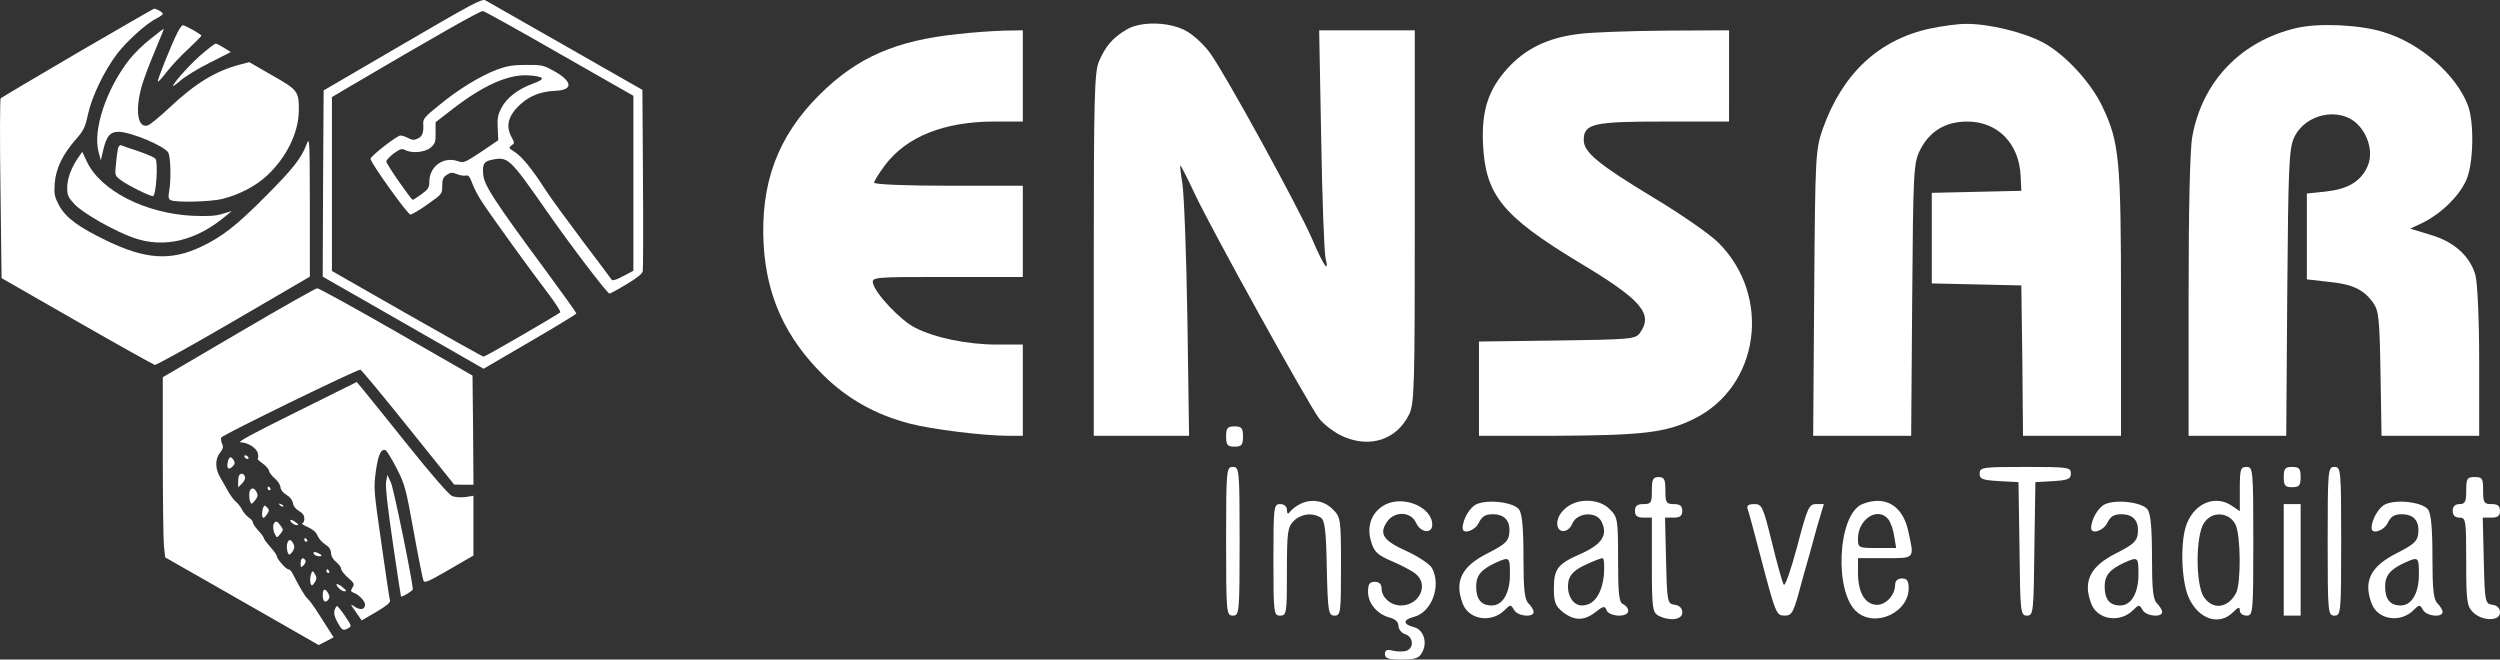
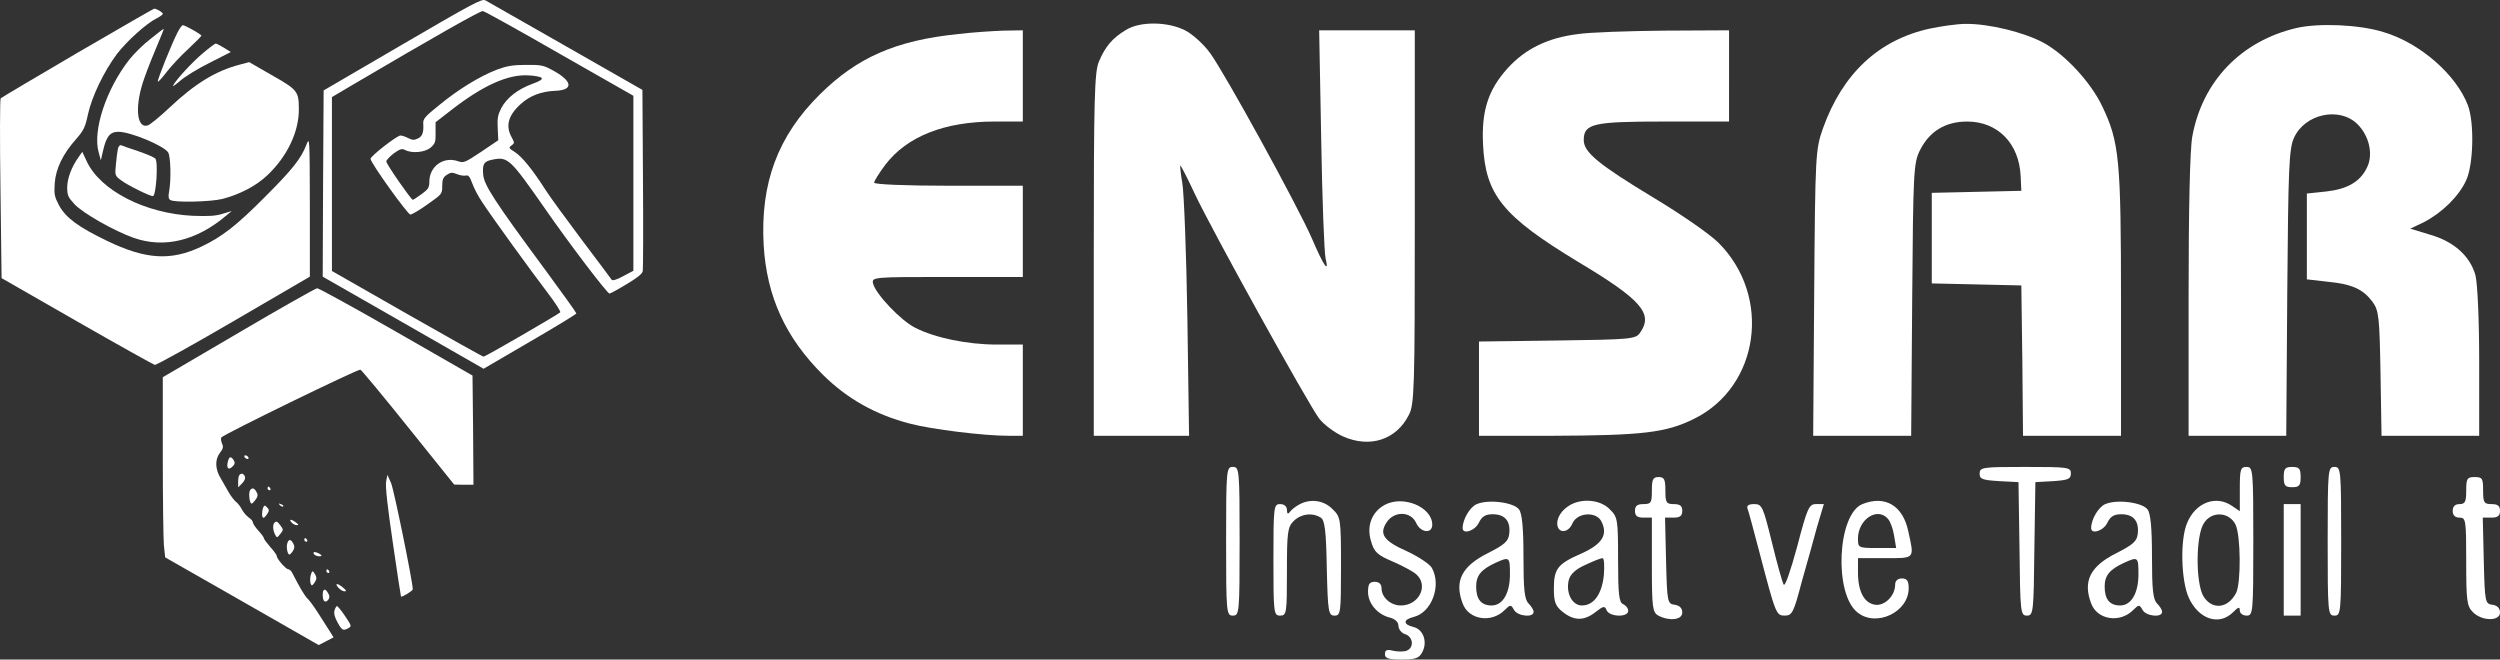
<svg xmlns="http://www.w3.org/2000/svg" version="1.1" id="Layer_1" x="0px" y="0px" width="279.252px" height="73.67px" viewBox="0 0 279.252 73.67" enable-background="new 0 0 279.252 73.67" xml:space="preserve">
  <rect x="0" y="0" width="279.252" height="73.67" fill="#333333" stroke="none" />
  <g>
    <g>
      <path fill="#FFFFFF" d="M44.98,4.948l-8.83,5.154l-0.062,10.411l-0.041,10.39l8.151,4.661c4.498,2.568,8.542,4.887,8.995,5.154    l0.822,0.473l5.173-3.019c2.854-1.663,5.194-3.079,5.194-3.162c0-0.082-1.56-2.259-3.449-4.826    c-5.708-7.719-6.858-9.506-6.961-10.677c-0.103-1.191,0.083-1.478,0.988-1.663c1.766-0.371,1.989-0.165,5.872,5.399    c2.833,4.086,7.001,9.548,7.249,9.548c0.103,0,0.967-0.472,1.911-1.048c1.21-0.718,1.765-1.169,1.806-1.478    c0.041-0.247,0.062-4.908,0.021-10.328l-0.062-9.896l-8.562-4.887c-4.704-2.669-8.748-4.99-8.973-5.114    C53.85-0.185,52.762,0.411,44.98,4.948z M62.495,5.995l8.254,4.703v9.774v9.774l-1.13,0.596c-0.738,0.41-1.19,0.532-1.293,0.41    c-0.081-0.123-1.56-2.115-3.305-4.414c-1.725-2.301-3.573-4.825-4.087-5.626c-1.438-2.259-2.646-3.738-3.429-4.23    c-0.678-0.431-0.717-0.473-0.368-0.739c0.349-0.247,0.349-0.288,0.019-0.903c-0.717-1.274-0.39-2.464,1.029-3.737    c1.004-0.903,2.257-1.396,3.817-1.458c2.138-0.082,1.973-1.109-0.39-2.361c-0.902-0.493-1.251-0.555-2.875-0.535    c-1.457,0-2.136,0.124-3.244,0.535c-1.869,0.718-4.311,2.197-6.468,3.984c-1.56,1.252-1.786,1.519-1.746,2.052    c0.063,0.987-0.102,1.438-0.636,1.665c-0.368,0.185-0.614,0.164-1.047-0.062c-0.306-0.165-0.698-0.287-0.861-0.287    c-0.391,0-3.346,2.3-3.346,2.607c0,0.431,4.148,6.222,4.454,6.222c0.165,0,1.048-0.513,1.93-1.151    c1.602-1.128,1.624-1.148,1.624-2.031c0-0.74,0.103-0.987,0.512-1.253c0.432-0.288,0.616-0.288,1.131-0.083    c0.328,0.144,0.78,0.206,0.985,0.165c0.287-0.082,0.45,0.102,0.718,0.842c0.184,0.534,0.698,1.52,1.15,2.177    c1.109,1.684,5.358,7.556,7.27,10.061c0.861,1.13,1.497,2.115,1.417,2.197c-0.288,0.268-8.357,4.948-8.562,4.948    c-0.103,0-3.965-2.156-8.563-4.784l-8.378-4.785v-9.712v-9.711l2.011-1.191c9.138-5.38,14.579-8.48,14.846-8.418    C54.118,1.253,57.956,3.388,62.495,5.995z M60.482,8.686c0.164,0.164-0.144,0.37-1.007,0.677c-1.621,0.595-2.853,1.54-3.471,2.69    c-0.389,0.759-0.471,1.149-0.408,2.278l0.06,1.335l-1.909,1.292c-1.868,1.233-1.952,1.273-2.65,1.027    c-1.6-0.513-3.14,0.616-3.14,2.32c0,0.637-0.124,0.842-0.864,1.376c-0.47,0.349-0.922,0.637-0.985,0.637    c-0.184,0-2.937-3.963-2.956-4.271c-0.021-0.144,0.368-0.554,0.82-0.904c0.718-0.512,0.923-0.573,1.272-0.39    c0.783,0.41,2.219,0.267,2.856-0.267c0.51-0.452,0.573-0.636,0.554-1.663v-1.171l1.828-1.416c3.47-2.691,6.26-3.942,8.499-3.82    C59.702,8.439,60.379,8.583,60.482,8.686z" />
      <path fill="#FFFFFF" d="M8.657,5.893c-4.621,2.71-8.48,4.99-8.583,5.093c-0.083,0.083-0.103,4.639-0.021,10.122l0.124,9.959    l8.418,4.826c4.62,2.647,8.542,4.824,8.686,4.866c0.164,0.04,4.127-2.156,8.809-4.888l8.521-4.969V23.06    c-0.021-7.742-0.021-7.823-0.391-6.879c-0.595,1.541-1.56,2.751-4.618,5.81c-3.163,3.183-4.785,4.457-7.127,5.565    c-3.387,1.602-6.2,1.437-10.533-0.658c-3.224-1.56-4.578-2.566-5.338-3.942c-0.514-0.985-0.575-1.23-0.492-2.484    c0.123-1.643,0.902-3.265,2.4-4.949c0.843-0.965,1.007-1.314,1.315-2.752c0.432-1.991,1.787-4.804,3.244-6.754    c1.129-1.458,3.307-3.429,4.456-3.983c0.35-0.185,0.658-0.391,0.658-0.493c0-0.164-0.698-0.575-0.964-0.575    C17.136,0.985,13.275,3.203,8.657,5.893z" />
      <path fill="#FFFFFF" d="M19.826,3.635c-0.677,1.313-2.3,5.379-2.196,5.482c0.062,0.042,0.513-0.452,1.026-1.129    c0.534-0.677,1.603-1.828,2.402-2.546c0.781-0.739,1.438-1.396,1.438-1.458c0-0.144-1.828-1.171-2.075-1.171    C20.32,2.813,20.052,3.183,19.826,3.635z" />
      <path fill="#FFFFFF" d="M16.828,4.333c-0.78,0.594-1.848,1.642-2.381,2.32c-2.587,3.305-4.106,7.905-3.43,10.349l0.248,0.904    l0.246-1.068c0.37-1.622,0.781-2.115,1.726-2.115c1.355,0,5.071,1.561,5.544,2.299c0.287,0.473,0.349,3.081,0.103,4.414    c-0.103,0.514-0.063,0.781,0.143,0.904c0.472,0.309,4.518,0.207,5.833-0.123c1.949-0.514,3.715-1.437,4.968-2.608    c2.218-2.074,3.553-4.846,3.553-7.351c0-2.054-0.124-2.217-2.978-3.84L27.835,6.94l-1.089,0.288    c-2.649,0.699-4.948,2.095-7.803,4.785c-1.088,1.026-2.176,1.91-2.423,1.992c-1.293,0.41-1.499-2.218-0.39-5.298    c0.349-1.006,1.006-2.648,1.438-3.655c0.431-1.006,0.758-1.828,0.717-1.828S17.588,3.716,16.828,4.333z" />
      <path fill="#FFFFFF" d="M22.722,5.893c-1.171,0.966-2.998,2.936-3.389,3.654c-0.123,0.185,0.246-0.04,0.781-0.513    c0.533-0.472,2.033-1.396,3.327-2.032l2.341-1.191l-0.761-0.472c-0.431-0.268-0.843-0.473-0.924-0.473    C24.015,4.866,23.399,5.318,22.722,5.893z" />
      <path fill="#FFFFFF" d="M13.173,16.611c-0.061,0.267-0.164,1.047-0.225,1.745c-0.125,1.232-0.104,1.273,0.554,1.766    c0.719,0.555,3.203,1.786,3.573,1.786c0.369,0,0.616-3.879,0.267-4.208c-0.165-0.145-1.027-0.514-1.93-0.822    c-0.903-0.287-1.745-0.595-1.889-0.657C13.379,16.181,13.235,16.344,13.173,16.611z" />
      <path fill="#FFFFFF" d="M8.759,17.577c-0.761,1.068-1.252,2.361-1.252,3.368c0,0.862,0.102,1.088,0.8,1.847    c0.944,1.027,4.476,3.019,6.632,3.778c3.409,1.191,7.001,0.328,10.328-2.485l0.616-0.512l-1.025,0.308    c-0.761,0.246-1.604,0.287-3.286,0.225c-5.338-0.246-10.37-2.812-11.889-6.098L9.19,16.959L8.759,17.577z" />
      <path fill="#FFFFFF" d="M26.664,37.165l-8.48,4.971v8.726c0,4.806,0.061,9.323,0.123,10.062l0.144,1.335l8.563,4.885l8.583,4.909    l0.842-0.431l0.821-0.432l-0.453-0.72c-0.245-0.39-0.822-1.293-1.272-1.99c-0.453-0.719-0.985-1.437-1.171-1.602    c-0.307-0.268-0.943-1.356-1.683-2.813c-0.123-0.269-0.329-0.474-0.473-0.474c-0.267,0-1.294-1.169-1.294-1.478    c0-0.125-0.328-0.575-0.718-1.008c-0.391-0.449-0.719-0.882-0.719-0.985c0-0.103-0.266-0.471-0.615-0.842    c-0.33-0.37-0.616-0.779-0.616-0.923s-0.205-0.389-0.473-0.555c-0.247-0.184-0.594-0.574-0.759-0.904    c-0.165-0.327-0.472-0.717-0.677-0.861c-0.185-0.146-0.534-0.616-0.78-1.027c-0.227-0.408-0.637-1.127-0.903-1.581    c-0.637-1.026-0.657-2.115-0.082-2.854c0.348-0.451,0.41-0.657,0.225-1.027c-0.103-0.267-0.143-0.575-0.081-0.678    c0.204-0.328,15.297-7.679,15.543-7.577c0.124,0.042,2.547,2.958,5.36,6.469l5.113,6.365l1.088,0.021h1.066l-0.04-6.098    L52.78,41.95l-8.521-4.888c-4.68-2.689-8.664-4.865-8.828-4.865C35.267,32.197,31.306,34.434,26.664,37.165z" />
-       <path fill="#FFFFFF" d="M33.071,46.036c-4.785,2.362-6.612,3.347-6.202,3.367c0.822,0.021,1.787,0.637,1.931,1.212    c0.062,0.268,0.062,0.533,0,0.595c-0.083,0.062,0.164,0.31,0.533,0.555c0.349,0.246,0.678,0.616,0.719,0.821    c0.041,0.227,0.348,0.617,0.677,0.883c0.329,0.286,0.596,0.719,0.596,0.945c0.02,0.286,0.267,0.616,0.678,0.862    c0.41,0.247,0.678,0.614,0.718,0.923s0.287,0.659,0.657,0.864c0.431,0.245,0.616,0.514,0.616,0.882    c0,0.286-0.124,0.515-0.246,0.515c-0.144,0,0.122,0.183,0.615,0.408c0.596,0.269,0.966,0.597,1.109,0.967    c0.123,0.327,0.512,0.76,0.862,0.985c0.453,0.286,0.637,0.595,0.637,0.967c0.02,0.346,0.227,0.716,0.575,0.984    c0.307,0.247,0.555,0.596,0.555,0.758c0,0.187,0.349,0.637,0.78,1.007c0.677,0.596,0.74,0.698,0.494,1.088    c-0.228,0.371-0.207,0.453,0.101,0.576c0.597,0.206,1.295,0.924,1.295,1.335c0,0.553-0.493,0.657-1.132,0.245    c-0.554-0.37-0.554-0.37,0.104,0.575L40.4,69.3l1.621-0.945c1.132-0.658,1.603-1.048,1.541-1.273    c-0.06-0.165-0.492-3.06-0.964-6.425c-0.862-5.936-0.862-6.16-0.617-8.009c0.268-1.89,0.577-2.547,1.089-2.362    c0.143,0.061,0.698,0.985,1.252,2.055c0.923,1.827,1.007,2.175,1.89,7.041c0.512,2.834,1.004,5.275,1.088,5.482    c0.122,0.289,0.554,0.103,2.852-1.231l2.731-1.582v-3.325v-3.347l-0.924,0.145c-0.533,0.062-1.15,0.019-1.477-0.125    c-0.349-0.163-2.28-2.36-5.052-5.831c-2.465-3.079-4.722-5.872-5.031-6.242l-0.554-0.656L33.071,46.036z" />
      <path fill="#FFFFFF" d="M27.321,51.066c0.062,0.104,0.226,0.205,0.329,0.205c0.123,0,0.144-0.102,0.082-0.205    c-0.062-0.122-0.226-0.205-0.328-0.205C27.28,50.861,27.259,50.944,27.321,51.066z" />
      <path fill="#FFFFFF" d="M25.452,51.559c-0.184,0.719,0.062,1.007,0.493,0.576c0.288-0.268,0.33-0.433,0.165-0.721    C25.801,50.923,25.596,50.984,25.452,51.559z" />
      <path fill="#FFFFFF" d="M26.746,53.058c-0.083,0.061-0.144,0.41-0.144,0.759v0.618l0.431-0.433    c0.267-0.248,0.391-0.575,0.329-0.759C27.218,52.895,26.973,52.812,26.746,53.058z" />
      <path fill="#FFFFFF" d="M43.131,53.797c-0.103,0.472,0.165,2.874,0.738,6.756c0.473,3.307,0.905,6.057,0.923,6.077    c0.084,0.123,1.315-0.636,1.315-0.801c0-0.843-2.117-11.19-2.423-11.869l-0.411-0.923L43.131,53.797z" />
      <path fill="#FFFFFF" d="M29.887,54.556c0,0.104,0.103,0.206,0.226,0.206c0.103,0,0.143-0.103,0.083-0.206    c-0.062-0.121-0.165-0.205-0.226-0.205C29.929,54.351,29.887,54.435,29.887,54.556z" />
      <path fill="#FFFFFF" d="M27.978,54.7c-0.185,0.164-0.185,0.945-0.02,1.377c0.102,0.267,0.184,0.246,0.533-0.187    c0.309-0.39,0.349-0.595,0.165-0.922C28.429,54.537,28.204,54.454,27.978,54.7z" />
      <path fill="#FFFFFF" d="M31.263,56.426c0.145,0.144,0.309,0.206,0.371,0.144c0.061-0.063-0.042-0.185-0.247-0.247    C31.099,56.199,31.079,56.221,31.263,56.426z" />
      <path fill="#FFFFFF" d="M29.394,56.712c-0.164,0.472-0.164,1.13,0.042,1.13c0.083,0,0.268-0.207,0.411-0.431    c0.247-0.37,0.227-0.492-0.021-0.74C29.58,56.405,29.518,56.426,29.394,56.712z" />
      <path fill="#FFFFFF" d="M32.558,58.356c0.144,0.162,0.41,0.307,0.574,0.307c0.267,0,0.247-0.061-0.082-0.307    C32.536,57.967,32.228,57.967,32.558,58.356z" />
      <path fill="#FFFFFF" d="M30.647,58.396c-0.205,0.206-0.165,0.864,0.082,1.314c0.205,0.392,0.205,0.392,0.576-0.061    c0.349-0.434,0.368-0.495,0.04-0.925C30.996,58.231,30.853,58.169,30.647,58.396z" />
      <path fill="#FFFFFF" d="M33.994,60.306c0,0.104,0.103,0.206,0.225,0.206c0.104,0,0.144-0.102,0.083-0.206    c-0.062-0.122-0.165-0.204-0.226-0.204C34.035,60.102,33.994,60.184,33.994,60.306z" />
      <path fill="#FFFFFF" d="M32.084,60.716c-0.124,0.452,0.041,1.231,0.247,1.231c0.062,0,0.246-0.184,0.39-0.409    c0.186-0.308,0.206-0.535,0.041-0.822C32.475,60.184,32.228,60.205,32.084,60.716z" />
      <path fill="#FFFFFF" d="M35.021,61.764c0,0.246,0.513,0.451,0.841,0.35c0.122-0.04,0-0.185-0.308-0.327    C35.226,61.639,35.021,61.621,35.021,61.764z" />
-       <path fill="#FFFFFF" d="M33.583,62.915c0,0.514,0.021,0.532,0.328,0.225c0.186-0.184,0.267-0.43,0.206-0.554    C33.851,62.174,33.583,62.36,33.583,62.915z" />
      <path fill="#FFFFFF" d="M36.458,63.796c0,0.103,0.103,0.205,0.225,0.205c0.104,0,0.143-0.103,0.082-0.205    c-0.061-0.122-0.164-0.205-0.227-0.205C36.498,63.591,36.458,63.674,36.458,63.796z" />
      <path fill="#FFFFFF" d="M34.693,64.311c-0.061,0.287-0.061,0.655,0,0.86c0.123,0.311,0.164,0.29,0.451-0.103    c0.226-0.35,0.247-0.533,0.083-0.86C34.939,63.674,34.856,63.694,34.693,64.311z" />
      <path fill="#FFFFFF" d="M37.793,65.645c0.205,0.226,0.513,0.41,0.697,0.41c0.247-0.02,0.206-0.101-0.163-0.41    C37.709,65.109,37.321,65.109,37.793,65.645z" />
      <path fill="#FFFFFF" d="M36.047,66.446c0,0.719,0.267,0.964,0.615,0.553c0.164-0.224,0.185-0.408,0-0.718    C36.334,65.664,36.047,65.748,36.047,66.446z" />
      <path fill="#FFFFFF" d="M37.36,68.192c-0.081,0.347,0.042,0.799,0.349,1.336c0.495,0.9,0.618,0.963,1.213,0.632    c0.368-0.202,0.349-0.265-0.369-1.332c-0.413-0.616-0.823-1.108-0.905-1.131C37.567,67.697,37.444,67.925,37.36,68.192z" />
    </g>
    <g>
      <path fill="#FFFFFF" d="M125.762,3.349c-1.51,0.906-2.302,1.849-3.02,3.547c-0.491,1.17-0.566,4.265-0.566,21.59v20.193h5.322    h5.322l-0.189-13.135c-0.113-7.209-0.377-14.003-0.566-15.098c-0.189-1.057-0.264-1.962-0.226-1.962    c0.075,0,0.792,1.396,1.584,3.095c1.888,4.039,12.683,23.514,13.928,25.175c0.528,0.68,1.736,1.585,2.68,2.001    c2.982,1.32,5.926,0.376,7.323-2.378c0.642-1.171,0.68-3.021,0.68-22.156V3.386h-5.322h-5.36l0.227,12.154    c0.113,6.718,0.34,12.682,0.491,13.324c0.415,1.735-0.189,0.906-1.547-2.265c-1.585-3.623-9.663-18.343-11.361-20.683    c-0.717-0.982-1.963-2.114-2.793-2.529C130.442,2.405,127.31,2.367,125.762,3.349z" />
      <path fill="#FFFFFF" d="M215.555,3.197c-5.7,1.246-9.738,5.02-11.927,11.134c-0.831,2.378-0.868,2.869-0.981,18.382l-0.113,15.966    h5.473h5.473l0.113-15.211c0.113-14.305,0.151-15.249,0.868-16.683c1.057-2.113,2.831-3.208,5.285-3.208    c3.397,0,5.812,2.453,5.963,6.115l0.076,1.622l-4.983,0.113l-5.02,0.114v5.058v5.059l5.02,0.113l4.983,0.113l0.112,8.379    l0.076,8.417h5.473h5.473V33.845c0-16.041-0.189-17.966-2.076-21.929c-1.283-2.717-4.152-5.812-6.568-7.133    c-2.152-1.171-6.152-2.152-8.719-2.114C218.613,2.669,216.801,2.933,215.555,3.197z" />
      <path fill="#FFFFFF" d="M256.546,3.122c-6.19,1.434-10.531,5.926-11.663,12.116c-0.265,1.396-0.415,8.153-0.415,17.854v15.588    h5.434h5.473l0.114-15.966c0.113-13.89,0.189-16.116,0.755-17.325c1.208-2.68,5.096-3.51,7.096-1.51    c1.321,1.321,1.774,3.397,1.057,4.832c-0.755,1.585-2.189,2.416-4.567,2.68l-2.151,0.227v4.794v4.792l2.302,0.264    c2.755,0.265,3.963,0.831,5.02,2.228c0.718,0.981,0.793,1.661,0.906,8.039l0.113,6.945h5.473h5.435v-8.229    c0-4.793-0.188-8.793-0.416-9.7c-0.604-2.152-2.415-3.775-5.058-4.53l-2.227-0.679l1.51-0.717    c2.039-1.057,3.887-2.869,4.718-4.642c0.831-1.737,0.944-6.417,0.226-8.379c-1.283-3.435-5.359-7.02-9.473-8.229    C263.529,2.745,259.037,2.556,256.546,3.122z" />
      <path fill="#FFFFFF" d="M107.041,3.801c-6.983,0.717-11.286,2.604-15.476,6.756c-4.68,4.643-6.643,9.889-6.265,16.796    c0.339,5.775,2.453,10.379,6.643,14.532c2.718,2.68,5.888,4.453,9.7,5.436c2.416,0.641,8.266,1.358,11.021,1.358h1.585v-5.096    v-5.095h-2.906c-3.284,0-6.945-0.756-9.134-1.888c-1.585-0.793-4.378-3.737-4.68-4.907c-0.189-0.755,0-0.755,8.266-0.755h8.455    v-5.095v-5.096h-8.304c-4.831,0-8.304-0.152-8.304-0.34c0-0.188,0.566-1.094,1.246-2c2.416-3.171,6.605-4.832,12.229-4.832h3.133    V8.481V3.386l-2.151,0.037C110.891,3.461,108.626,3.612,107.041,3.801z" />
      <path fill="#FFFFFF" d="M176.301,3.801c-3.434,0.416-5.926,1.661-7.888,3.813c-2.19,2.415-2.944,4.793-2.755,8.529    c0.265,5.625,2.189,8.002,10.605,13.098c7.134,4.266,8.455,5.813,6.908,7.964c-0.491,0.68-1.132,0.718-9.248,0.831l-8.719,0.113    v5.284v5.246h8.04c10.266-0.037,12.833-0.34,15.966-1.887c7.322-3.586,8.756-13.701,2.717-19.704    c-0.906-0.905-4.152-3.169-7.246-5.02c-6.115-3.698-7.775-5.057-7.775-6.416c0-1.849,1.056-2.076,8.945-2.076h7.285V8.481V3.386    l-7.248,0.037C181.888,3.461,177.547,3.612,176.301,3.801z" />
    </g>
    <g>
-       <path fill="#FFFFFF" d="M136.957,48.759c0,0.943,0.151,1.132,0.943,1.132c0.792,0,0.944-0.188,0.944-1.132    c0-0.944-0.151-1.132-0.944-1.132C137.108,47.627,136.957,47.815,136.957,48.759z" />
      <path fill="#FFFFFF" d="M136.957,60.459c0,8.04,0.038,8.304,0.754,8.304s0.755-0.264,0.755-8.304c0-8.039-0.039-8.303-0.755-8.303    S136.957,52.42,136.957,60.459z" />
      <path fill="#FFFFFF" d="M221.126,52.911c0,0.604,0.302,0.717,2.189,0.831l2.152,0.113l0.113,7.436    c0.076,7.134,0.113,7.473,0.83,7.473c0.717,0,0.755-0.339,0.831-7.473l0.113-7.436l2-0.113c1.661-0.114,1.963-0.227,1.963-0.868    c0-0.681-0.302-0.717-5.096-0.717C221.428,52.157,221.126,52.193,221.126,52.911z" />
      <path fill="#FFFFFF" d="M250.189,54.647V57.1l-0.831-0.565c-1.811-1.283-4.114-0.415-5.058,1.887    c-0.792,1.85-0.679,6.416,0.188,8.341c1.095,2.417,3.397,3.172,4.945,1.624c0.604-0.604,0.755-0.642,0.755-0.188    c0,0.302,0.339,0.565,0.755,0.565c0.717,0,0.755-0.264,0.755-8.304c0-8.039-0.039-8.303-0.755-8.303    C250.265,52.157,250.189,52.42,250.189,54.647z M249.698,58.573c0.604,1.17,0.642,6.567,0.075,7.662    c-0.905,1.737-2.642,1.925-3.623,0.415c-0.906-1.435-0.906-6.832,0.038-8.229C247.057,57.063,248.981,57.176,249.698,58.573z" />
      <path fill="#FFFFFF" d="M255.096,53.289c0,0.944,0.15,1.132,0.944,1.132c0.792,0,0.943-0.188,0.943-1.132    s-0.151-1.132-0.943-1.132C255.247,52.157,255.096,52.344,255.096,53.289z" />
      <path fill="#FFFFFF" d="M260.003,60.459c0,8.04,0.038,8.304,0.755,8.304c0.716,0,0.755-0.264,0.755-8.304    c0-8.039-0.039-8.303-0.755-8.303C260.041,52.157,260.003,52.42,260.003,60.459z" />
      <path fill="#FFFFFF" d="M184.515,54.798c0,1.357-0.076,1.51-0.944,1.51c-0.68,0-0.943,0.188-0.943,0.755    c0,0.565,0.264,0.755,0.943,0.755h0.944v5.284c0,4.794,0.075,5.284,0.717,5.661c1.246,0.642,2.68,0.492,2.68-0.339    c0-0.491-0.303-0.793-0.831-0.868c-0.83-0.112-0.867-0.265-0.981-4.944l-0.114-4.794h0.982c0.679,0,0.944-0.189,0.944-0.755    c0-0.566-0.265-0.755-0.944-0.755c-0.831,0-0.944-0.152-0.944-1.51c0-1.246-0.113-1.51-0.755-1.51    C184.627,53.289,184.515,53.552,184.515,54.798z" />
      <path fill="#FFFFFF" d="M275.478,54.798c0,1.244-0.113,1.51-0.755,1.51c-0.491,0-0.755,0.265-0.755,0.755    c0,0.491,0.264,0.755,0.755,0.755c0.717,0,0.755,0.265,0.755,4.906c0,4.417,0.075,4.982,0.755,5.662    c1.018,1.019,3.019,1.019,3.019,0.038c0-0.491-0.302-0.793-0.831-0.868c-0.83-0.112-0.867-0.265-0.981-4.944l-0.113-4.794h0.982    c0.679,0,0.943-0.189,0.943-0.755c0-0.566-0.265-0.755-0.943-0.755c-0.831,0-0.944-0.152-0.944-1.51    c0-1.358-0.076-1.51-0.944-1.51C275.591,53.289,275.478,53.44,275.478,54.798z" />
      <path fill="#FFFFFF" d="M145.072,56.383c-0.416,0.227-0.868,0.604-1.019,0.831c-0.189,0.264-0.302,0.15-0.302-0.265    c0-0.377-0.302-0.642-0.755-0.642c-0.717,0-0.754,0.265-0.754,6.228c0,5.964,0.037,6.228,0.754,6.228    c0.717,0,0.755-0.264,0.755-4.906c0-4.417,0.075-4.982,0.755-5.661c0.792-0.793,2.076-0.981,3.02-0.378    c0.453,0.265,0.604,1.435,0.679,5.661c0.113,4.907,0.189,5.284,0.869,5.284c0.679,0,0.717-0.339,0.717-5.472    c0-5.36-0.038-5.55-0.943-6.418C147.865,55.855,146.317,55.667,145.072,56.383z" />
      <path fill="#FFFFFF" d="M154.697,56.383c-1.473,0.793-2.076,2.378-1.548,4.076c0.339,1.208,0.717,1.547,2.416,2.265    c1.057,0.454,2.265,1.096,2.642,1.436c1.397,1.244,0.302,3.472-1.736,3.472c-1.133,0-2.151-0.905-2.151-1.925    c0-0.453-0.264-0.717-0.754-0.717c-0.604,0-0.755,0.264-0.755,1.132c0,1.283,1.057,2.529,2.454,2.868    c0.566,0.151,0.944,0.492,0.944,0.905c0,0.378,0.339,0.832,0.754,0.944c0.906,0.302,1.019,1.511,0.151,1.851    c-0.302,0.112-0.981,0.112-1.51,0c-0.679-0.189-0.905-0.076-0.905,0.376c0,0.491,0.415,0.604,1.887,0.604    c1.51,0,1.925-0.15,2.265-0.792c0.642-1.133,0.151-2.567-0.943-2.832c-1.208-0.302-1.208-0.83,0-1.132    c2-0.49,3.133-3.472,2.038-5.473c-0.227-0.416-1.472-1.246-2.755-1.85c-2.643-1.17-3.171-1.925-2.302-3.246    c0.83-1.283,2.68-1.246,3.283,0.038c0.491,1.132,1.813,1.283,1.813,0.227C159.981,56.648,156.772,55.29,154.697,56.383z" />
      <path fill="#FFFFFF" d="M164.962,56.308c-0.754,0.302-1.585,1.698-1.585,2.68c0,0.755,1.396,0.302,1.812-0.604    c0.34-0.68,0.717-0.943,1.548-0.943c1.359,0,2,0.755,1.85,2.15c-0.076,0.868-0.529,1.245-2.378,2.189    c-2.945,1.473-3.774,3.133-2.831,5.624c0.68,1.851,3.246,2.227,4.719,0.717c0.604-0.604,0.679-0.604,1.019,0    c0.377,0.718,2.189,0.906,2.189,0.227c0-0.227-0.264-0.642-0.567-0.943c-0.452-0.453-0.566-1.585-0.566-5.209    c0-3.208-0.15-4.831-0.491-5.283C169.115,56.12,166.284,55.742,164.962,56.308z M168.662,64.16c0,2.075-0.792,3.472-2.038,3.472    c-1.17,0-1.736-0.68-1.736-2.114c0-1.245,0.566-1.925,2.226-2.68C168.624,62.159,168.662,62.234,168.662,64.16z" />
      <path fill="#FFFFFF" d="M175.833,56.195c-1.058,0.415-1.888,1.359-1.888,2.265c0,1.132,1.208,1.17,1.699,0    c0.528-1.208,2.604-1.359,3.208-0.264c0.792,1.509,0.15,2.566-2.19,3.623c-2.68,1.17-3.095,1.698-3.095,3.963    c0,1.473,0.189,1.925,0.981,2.566c1.284,1.021,2.416,1.021,3.699,0c0.868-0.679,1.02-0.679,1.208-0.188    c0.302,0.755,2.416,0.83,2.416,0.075c0-0.302-0.265-0.604-0.566-0.755c-0.453-0.149-0.566-1.094-0.566-4.944    c0-4.529-0.039-4.794-0.944-5.662C178.928,55.968,177.229,55.667,175.833,56.195z M179.155,64.235    c-0.227,2.151-1.132,3.396-2.454,3.396c-1.095,0-1.812-1.396-1.472-2.83c0.188-0.681,0.755-1.209,1.85-1.699    c0.868-0.415,1.735-0.755,1.924-0.755C179.192,62.347,179.23,63.215,179.155,64.235z" />
      <path fill="#FFFFFF" d="M208.028,56.308c-2.793,1.133-3.208,10.04-0.528,12.116c2.076,1.66,5.7-0.038,5.7-2.718    c0-0.829-0.189-1.095-0.755-1.095c-0.454,0-0.755,0.266-0.755,0.68c0,1.245-1.132,2.378-2.19,2.265    c-1.245-0.151-1.962-1.435-1.962-3.623v-1.586h3.02c3.397,0,3.283,0.113,2.604-2.981C212.558,56.459,210.558,55.29,208.028,56.308    z M210.897,57.969c0.265,0.303,0.566,1.132,0.68,1.888l0.226,1.357h-2.151c-2.076,0-2.114-0.037-2.114-1.057    C207.539,58.006,209.727,56.573,210.897,57.969z" />
      <path fill="#FFFFFF" d="M235.167,56.308c-0.754,0.302-1.584,1.698-1.584,2.68c0,0.755,1.396,0.302,1.812-0.604    c0.339-0.68,0.717-0.943,1.547-0.943c1.36,0,2,0.755,1.85,2.15c-0.075,0.868-0.529,1.245-2.377,2.189    c-2.944,1.473-3.774,3.133-2.831,5.624c0.679,1.851,3.246,2.227,4.718,0.717c0.603-0.604,0.679-0.604,1.019,0    c0.377,0.718,2.189,0.906,2.189,0.227c0-0.227-0.265-0.642-0.566-0.943c-0.453-0.453-0.566-1.585-0.566-5.209    c0-3.208-0.151-4.831-0.491-5.283C239.319,56.12,236.488,55.742,235.167,56.308z M238.866,64.16c0,2.075-0.793,3.472-2.038,3.472    c-1.17,0-1.736-0.68-1.736-2.114c0-1.245,0.566-1.925,2.226-2.68C238.828,62.159,238.866,62.234,238.866,64.16z" />
-       <path fill="#FFFFFF" d="M266.495,56.308c-0.755,0.302-1.585,1.698-1.585,2.68c0,0.755,1.396,0.302,1.811-0.604    c0.34-0.68,0.717-0.943,1.547-0.943c1.359,0,2.001,0.755,1.85,2.15c-0.075,0.868-0.529,1.245-2.377,2.189    c-2.945,1.473-3.775,3.133-2.831,5.624c0.679,1.851,3.246,2.227,4.718,0.717c0.604-0.604,0.679-0.604,1.019,0    c0.377,0.718,2.189,0.906,2.189,0.227c0-0.227-0.264-0.642-0.565-0.943c-0.454-0.453-0.566-1.585-0.566-5.209    c0-3.208-0.151-4.831-0.491-5.283C270.646,56.12,267.815,55.742,266.495,56.308z M270.194,64.16c0,2.075-0.793,3.472-2.039,3.472    c-1.169,0-1.736-0.68-1.736-2.114c0-1.245,0.566-1.925,2.227-2.68C270.156,62.159,270.194,62.234,270.194,64.16z" />
      <path fill="#FFFFFF" d="M195.195,56.799c0.114,0.264,0.718,2.528,1.359,4.981c1.812,6.907,1.849,6.982,2.831,6.982    c0.793,0,0.982-0.377,1.849-3.698c0.566-2,1.359-4.794,1.736-6.228l0.755-2.529h-0.868c-0.792,0-0.981,0.415-2.113,4.755    c-0.718,2.643-1.359,4.529-1.51,4.229c-0.151-0.265-0.755-2.416-1.321-4.756c-0.982-3.963-1.095-4.228-1.963-4.228    C195.347,56.308,195.083,56.459,195.195,56.799z" />
      <path fill="#FFFFFF" d="M255.096,62.536v6.228h0.944h0.943v-6.228v-6.228h-0.943h-0.944V62.536z" />
    </g>
  </g>
</svg>